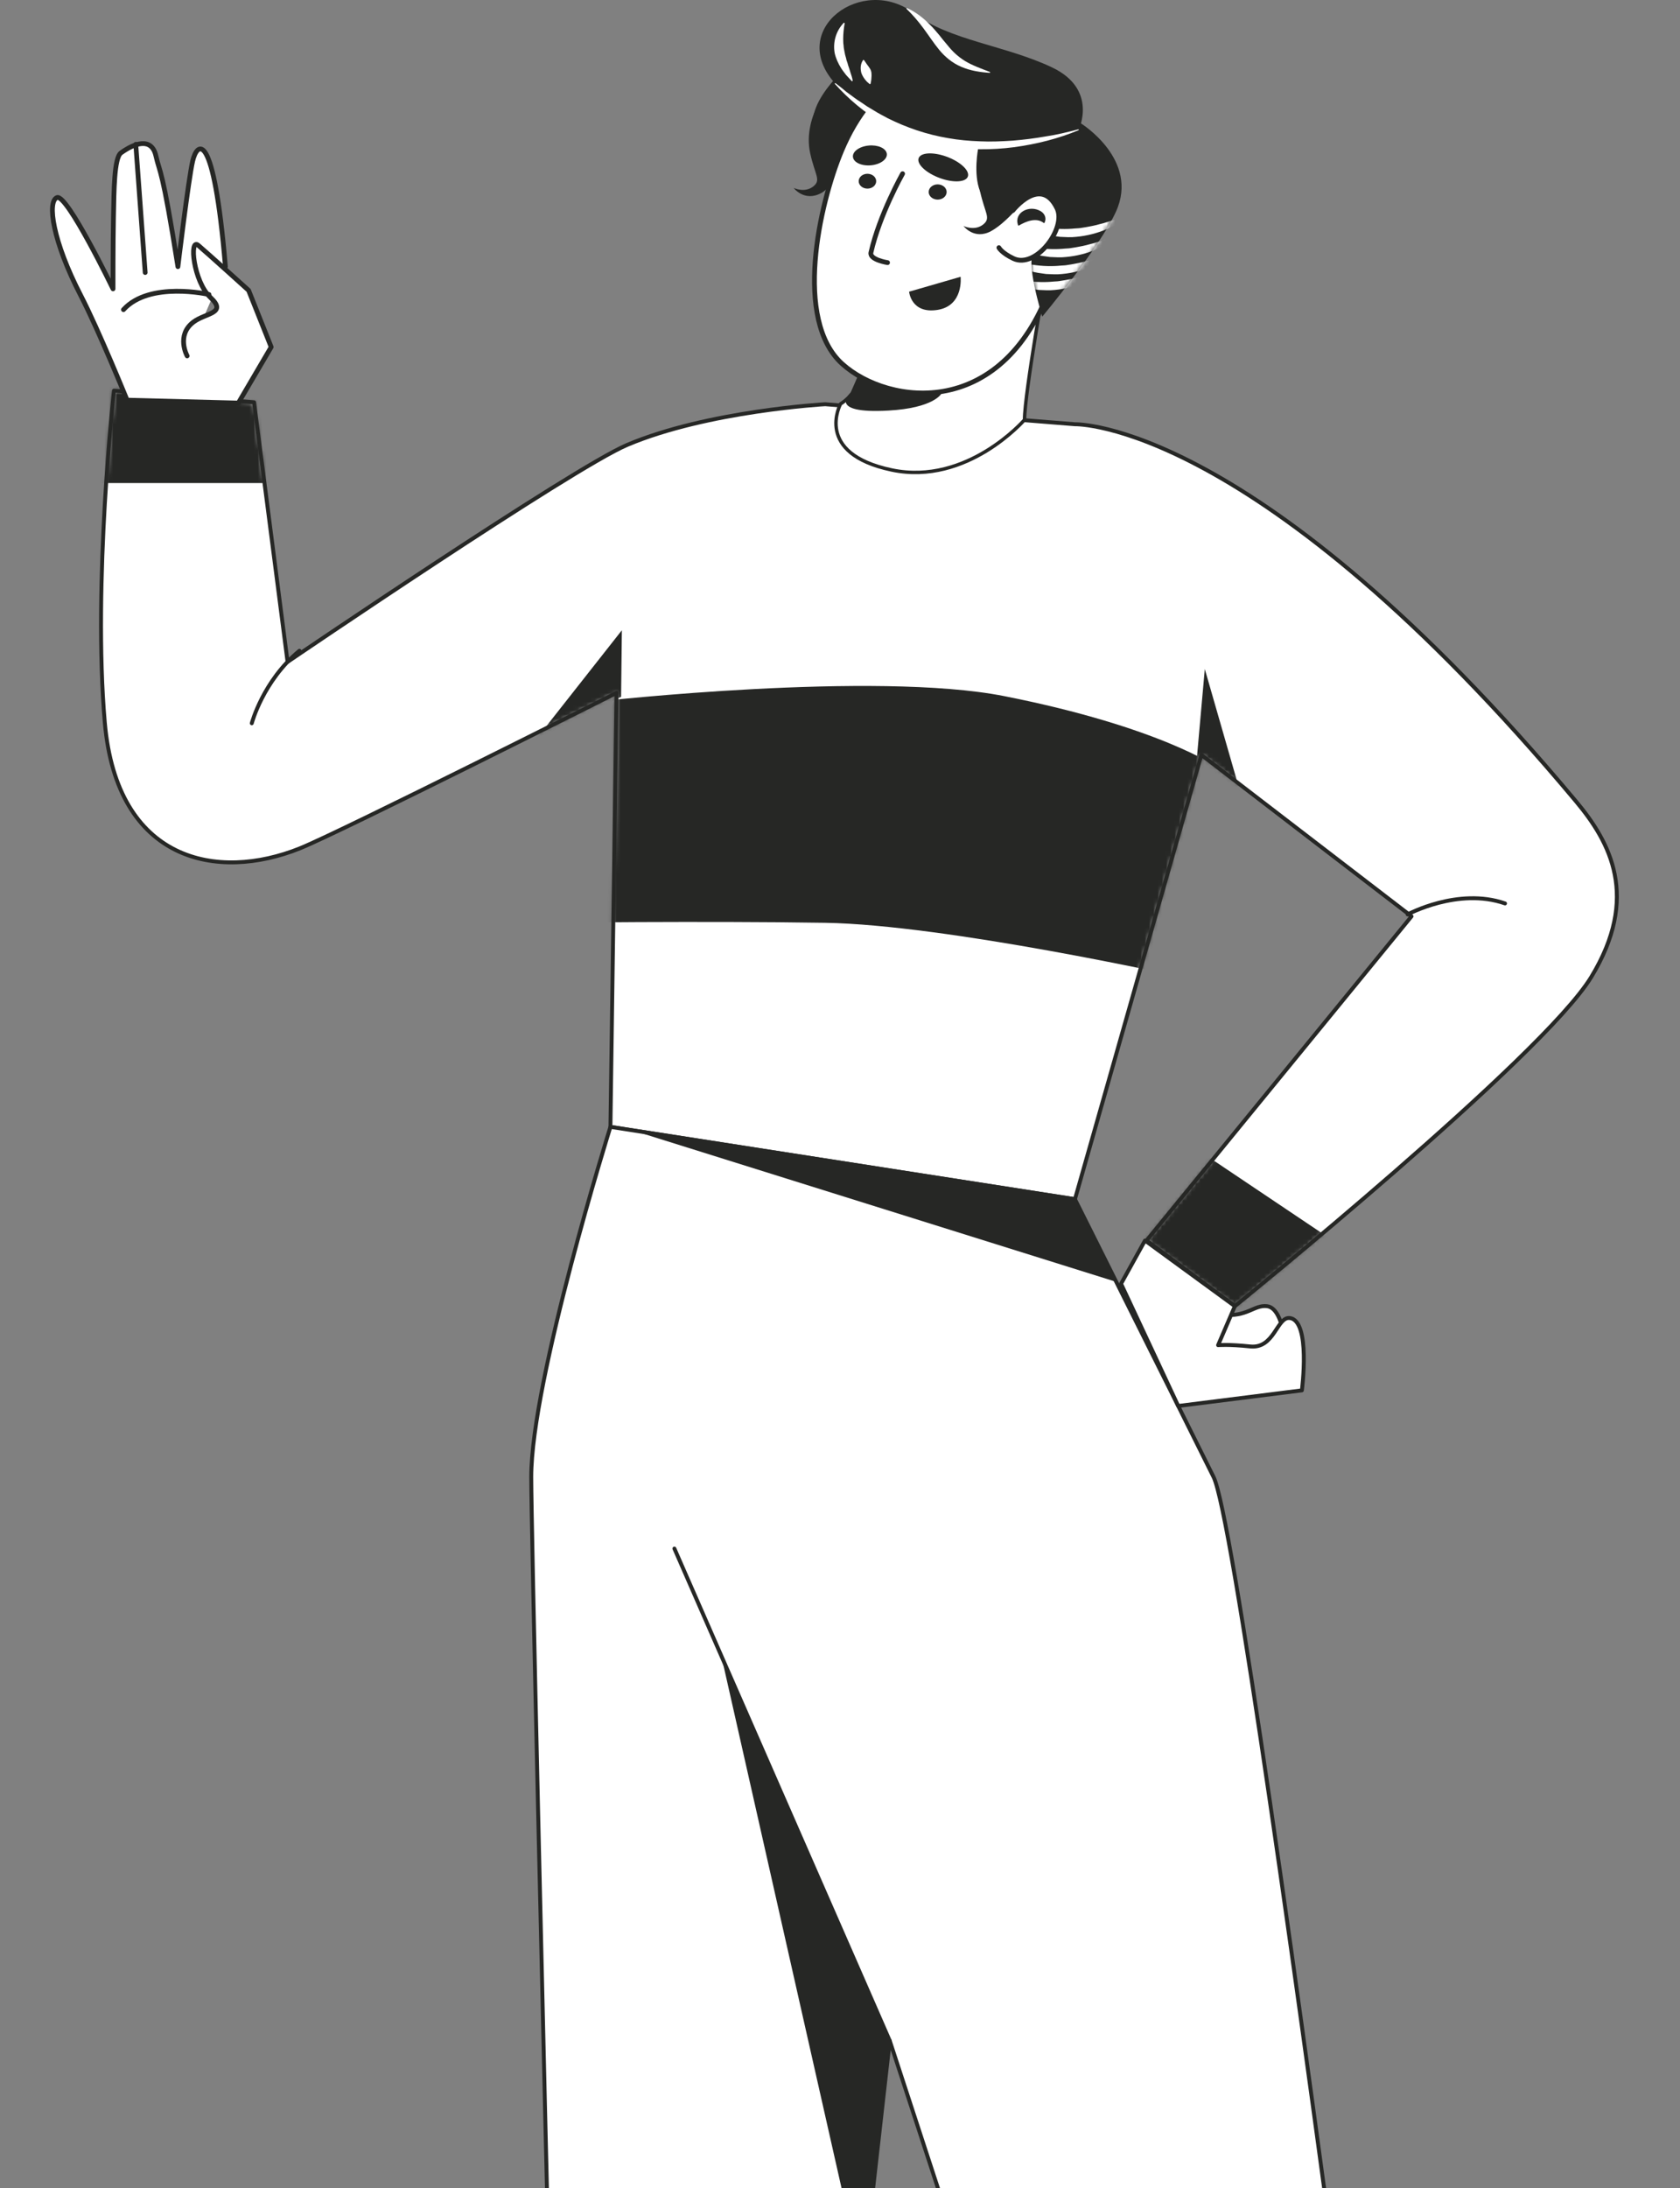
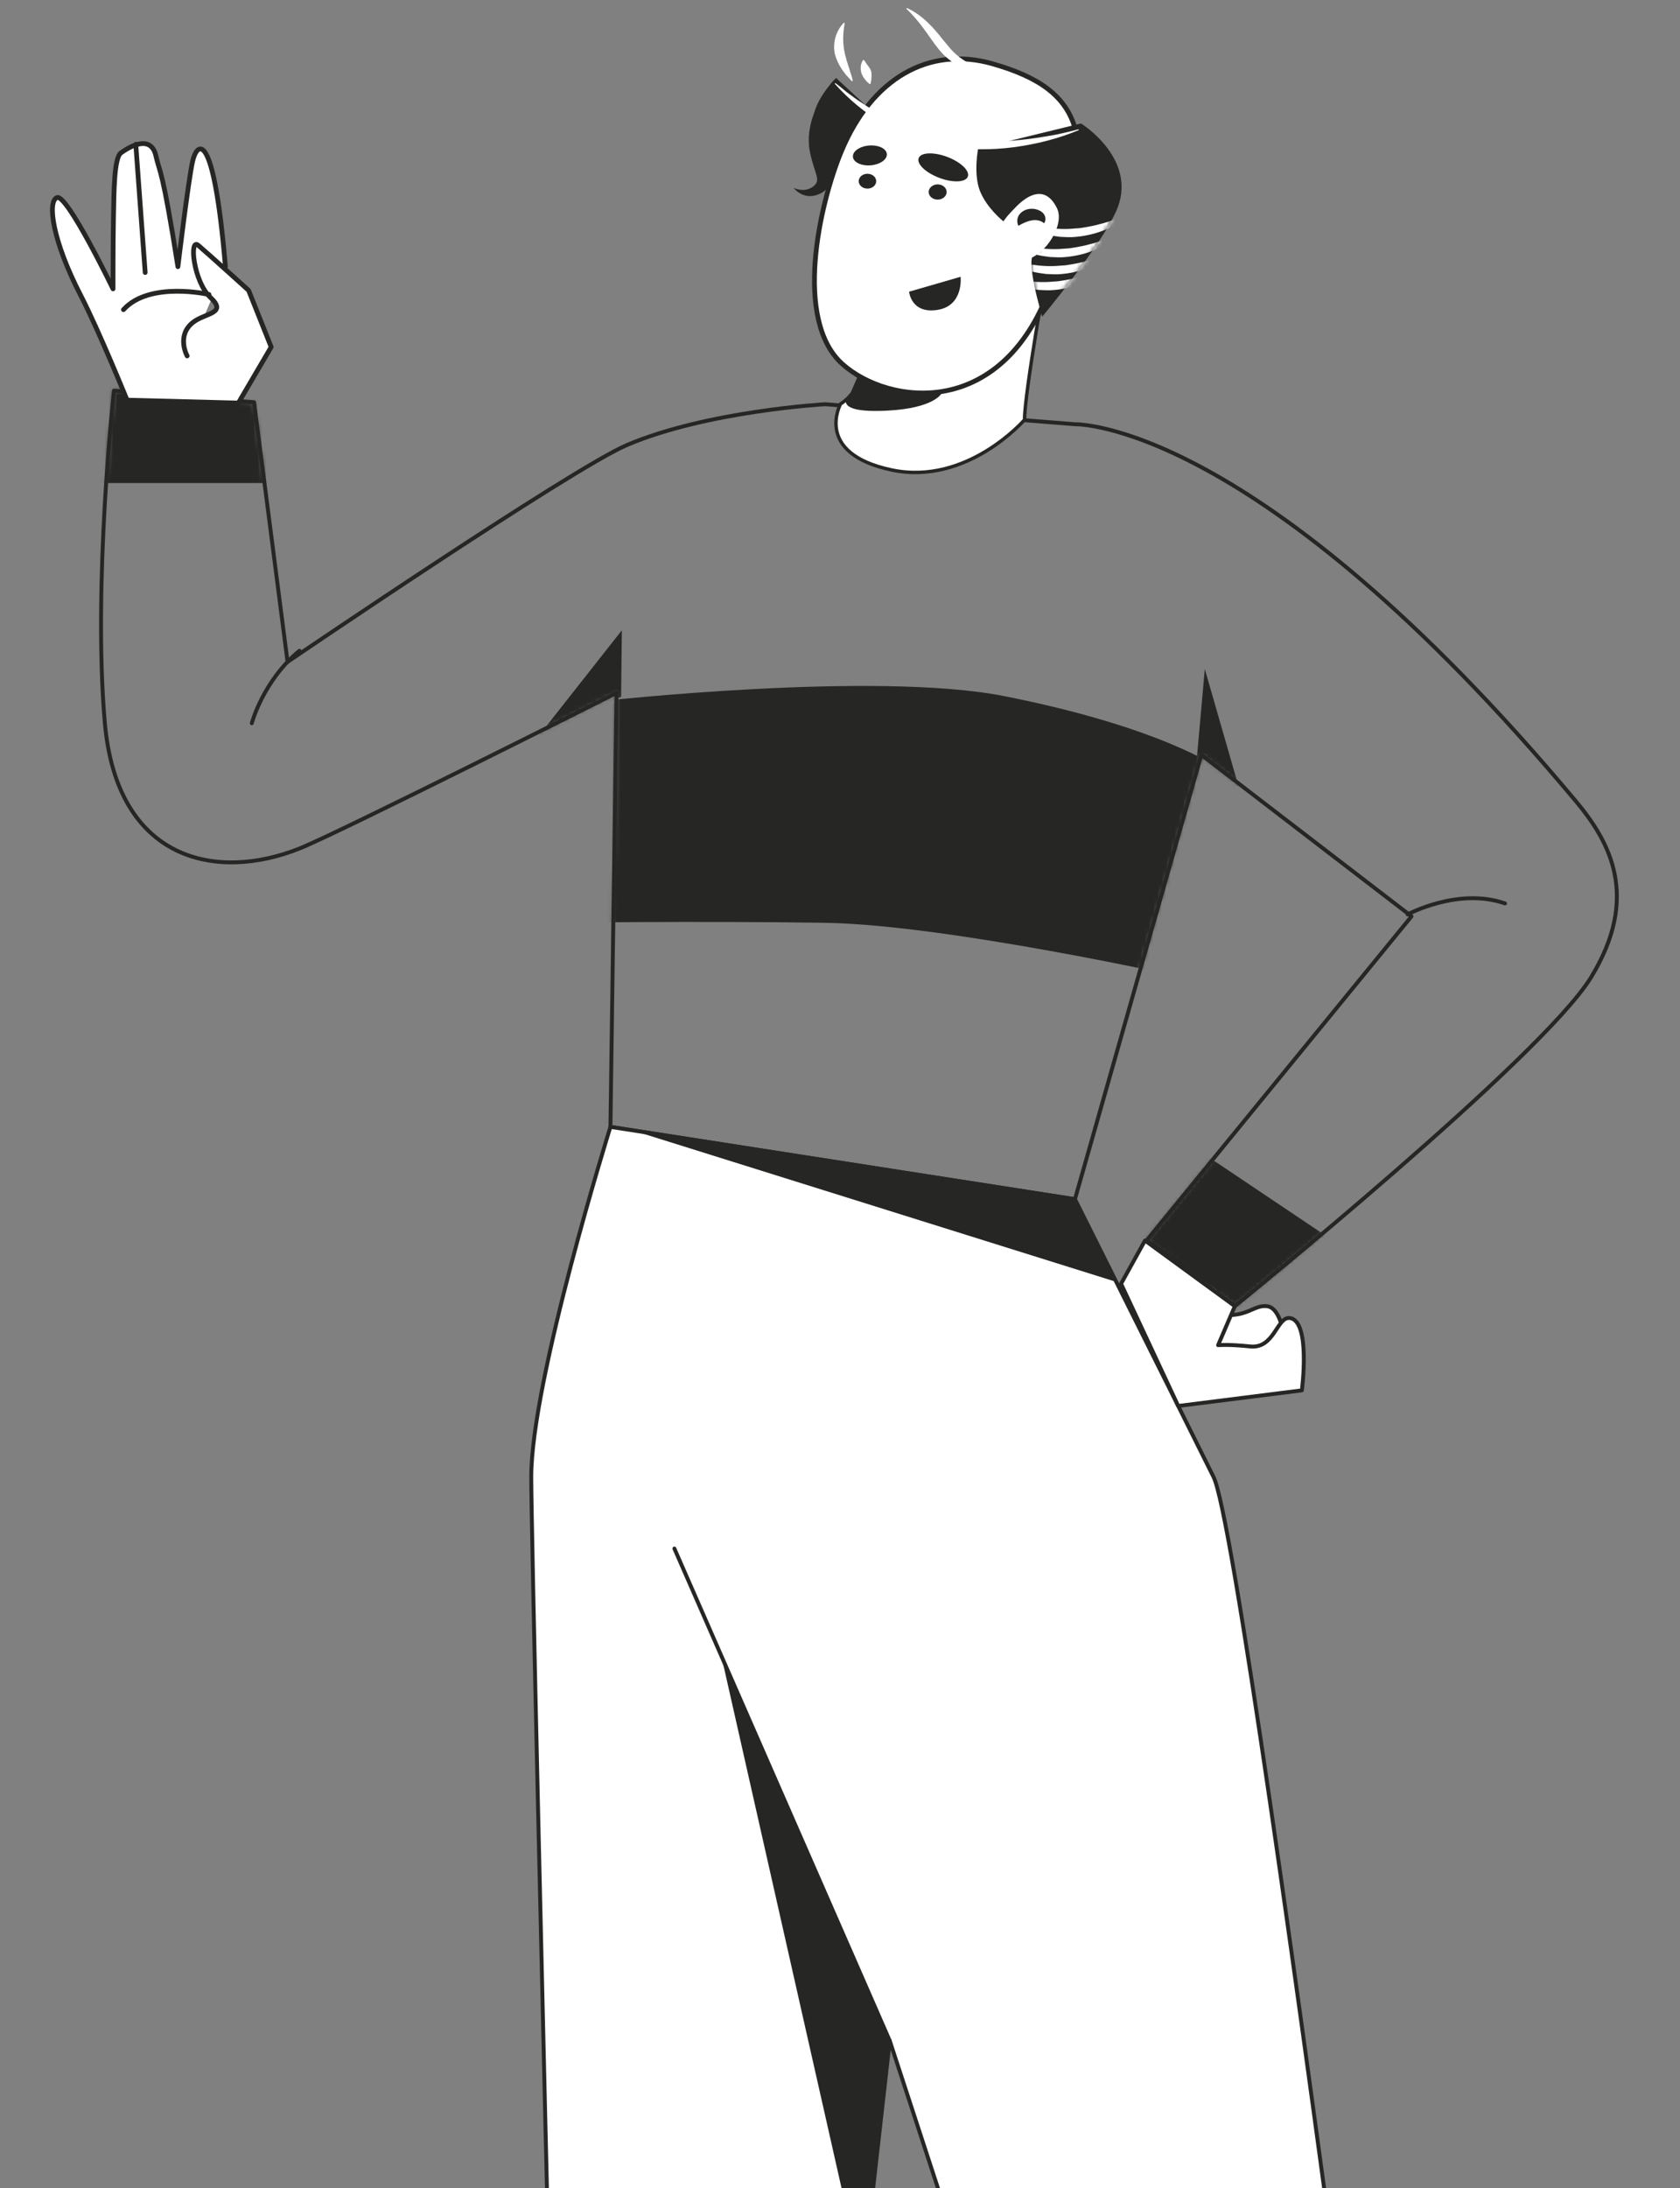
<svg xmlns="http://www.w3.org/2000/svg" width="394" height="513" viewBox="0 0 394 513" fill="none">
  <rect x="0" y="0" width="394" height="513" fill="#808080" stroke="none" />
  <path d="M268.889 290.849L261.791 303.871L272.747 325.627L301.749 321.969C301.749 321.969 302.116 306.775 297.104 306.235C294.089 305.908 292.462 308.844 286.748 308.239C281.673 307.701 282.105 311.37 282.105 311.37L286.033 302.226L268.889 290.849Z" fill="white" stroke="#262725" stroke-width="0.917" stroke-linecap="round" stroke-linejoin="round" />
-   <path d="M59.582 94.319L67.441 155.185C67.441 155.185 134.232 109.761 147.091 104.31C165.946 96.317 193.523 94.773 193.523 94.773L252.1 99.467C252.1 99.467 294.606 98.253 369.612 187.89C377.637 197.48 384.614 210.299 373.183 229.074C361.753 247.849 289.604 306.235 289.604 306.235L268.888 290.849L331.037 214.84L281.747 176.988L252.1 281.159L143.161 264.202L144.591 162.453C144.591 162.453 79.85 195.076 70.298 198.913C51.009 206.665 27.436 202.122 24.579 169.417C21.722 136.712 26.722 91.594 26.722 91.594L59.582 94.319Z" fill="white" />
  <mask id="mask0_1491_3597" style="mask-type:luminance" maskUnits="userSpaceOnUse" x="23" y="91" width="357" height="216">
    <path d="M59.582 94.319L67.441 155.185C67.441 155.185 134.232 109.761 147.091 104.31C165.946 96.317 193.523 94.773 193.523 94.773L252.1 99.467C252.1 99.467 294.606 98.253 369.612 187.89C377.637 197.48 384.614 210.299 373.183 229.074C361.753 247.849 289.604 306.235 289.604 306.235L268.888 290.849L331.037 214.84L281.747 176.988L252.1 281.159L143.161 264.202L144.591 162.453C144.591 162.453 79.85 195.076 70.298 198.913C51.009 206.665 27.436 202.122 24.579 169.417C21.722 136.712 26.722 91.594 26.722 91.594L59.582 94.319Z" fill="white" />
  </mask>
  <g mask="url(#mask0_1491_3597)">
    <path d="M140.689 164.414C140.689 164.414 205.193 157.213 235.528 163.211C272.279 170.479 285.652 179.989 285.652 179.989L277.102 229.076C277.102 229.076 221.889 216.811 193.507 216.356C165.127 215.903 127.088 216.356 127.088 216.356L144.59 162.453" fill="#262725" />
    <path d="M125.662 173.394L145.841 147.768L145.662 163.361L125.662 173.394Z" fill="#262725" />
    <path d="M291.57 188.194L282.554 156.859L280.678 177.897L288.329 183.772" fill="#262725" />
    <path d="M74.582 87.986H17.078V113.252H74.582V87.986Z" fill="#262725" />
    <path d="M277.885 267.56L259.488 287.269L299.539 314.141L317.935 294.433L277.885 267.56Z" fill="#262725" />
  </g>
  <path d="M59.582 94.319L67.441 155.185C67.441 155.185 134.232 109.761 147.091 104.31C165.946 96.317 193.523 94.773 193.523 94.773L252.1 99.467C252.1 99.467 294.606 98.253 369.612 187.89C377.637 197.48 384.614 210.299 373.183 229.074C361.753 247.849 289.604 306.235 289.604 306.235L268.888 290.849L331.037 214.84L281.747 176.988L252.1 281.159L143.161 264.202L144.591 162.453C144.591 162.453 79.85 195.076 70.298 198.913C51.009 206.665 27.436 202.122 24.579 169.417C21.722 136.712 26.722 91.594 26.722 91.594L59.582 94.319Z" stroke="#262725" stroke-width="0.917" stroke-linecap="round" stroke-linejoin="round" />
  <path d="M70.223 152.576C61.682 159.618 59.047 169.571 59.047 169.571" stroke="#262725" stroke-width="0.917" stroke-linecap="round" stroke-linejoin="round" />
  <path d="M352.965 211.815C341.944 207.984 330.127 214.391 330.127 214.391" stroke="#262725" stroke-width="0.917" stroke-linecap="round" stroke-linejoin="round" />
  <path d="M143.16 264.201C143.16 264.201 124.588 323.578 124.588 346.277C124.588 368.976 134.947 788.238 134.947 788.238L173.614 789.292L208.673 478.481L310.319 789.3H346.468C346.468 789.3 293.175 363.547 284.602 346.277C276.03 329.006 252.099 281.159 252.099 281.159L143.16 264.201Z" fill="white" stroke="#262725" stroke-width="0.917" stroke-linecap="round" stroke-linejoin="round" />
  <path d="M43.889 83.444C43.889 83.444 41.239 78.637 45.354 75.512C48.212 73.341 53.385 73.519 49.363 69.754C45.342 65.989 44.33 55.689 46.487 57.514C48.645 59.339 58.3 68.072 58.3 68.072L63.6 81.363L55.889 94.499L29.809 93.82C29.809 93.82 23.138 77.395 18.904 69.214C12.365 56.578 11.021 47.246 13.365 46.322C15.709 45.399 26.509 67.723 26.509 67.723C26.509 67.723 26.491 57.175 26.611 50.943C26.732 44.711 26.753 37.013 28.37 35.842C31.499 33.575 35.565 32.091 36.564 36.545C37.501 40.724 38.028 39.022 41.724 62.52C41.724 62.52 44.175 42.169 45.179 37.783C46.183 33.397 50.062 29.541 52.867 62.523" fill="white" />
  <path d="M43.889 83.444C43.889 83.444 41.239 78.637 45.354 75.512C48.212 73.341 53.385 73.519 49.363 69.754C45.342 65.989 44.33 55.689 46.487 57.514C48.645 59.339 58.3 68.072 58.3 68.072L63.6 81.363L55.889 94.499L29.809 93.82C29.809 93.82 23.138 77.395 18.904 69.214C12.365 56.578 11.021 47.246 13.365 46.322C15.709 45.399 26.509 67.723 26.509 67.723C26.509 67.723 26.491 57.175 26.611 50.943C26.732 44.711 26.753 37.013 28.37 35.842C31.499 33.575 35.565 32.091 36.564 36.545C37.501 40.724 38.027 39.022 41.724 62.52C41.724 62.52 44.175 42.169 45.179 37.783C46.183 33.397 50.062 29.541 52.867 62.523" stroke="#262725" stroke-width="1.119" stroke-linecap="round" stroke-linejoin="round" />
  <path d="M49.013 69.046C49.013 69.046 35.085 65.831 28.956 72.601" stroke="#262725" stroke-width="1.119" stroke-linecap="round" stroke-linejoin="round" />
  <path d="M31.844 33.841L34.048 63.893" stroke="#262725" stroke-width="1.119" stroke-linecap="round" stroke-linejoin="round" />
  <path d="M158.162 363.074L208.673 478.482" stroke="#262725" stroke-width="0.917" stroke-linecap="round" stroke-linejoin="round" />
  <path d="M202.31 534.912L169.16 388.2L208.675 478.482L202.31 534.912Z" fill="#262725" />
  <path d="M148.252 264.993L261.791 300.543L252.101 281.159L148.252 264.993Z" fill="#262725" />
  <path d="M268.529 290.85L262.916 300.982L276.317 329.636L305.32 325.978C305.32 325.978 307.471 309.559 302.46 309.02C299.444 308.695 298.89 316.288 293.175 315.681C288.1 315.144 285.673 315.38 285.673 315.38L289.603 306.236L268.529 290.85Z" fill="white" stroke="#262725" stroke-width="0.917" stroke-linecap="round" stroke-linejoin="round" />
  <path d="M197.142 94.677C197.142 94.677 200.261 93.032 202.321 88.025C204.311 83.187 202.601 76.213 202.601 76.213L245.527 62.9C245.527 62.9 240.291 92.072 240.274 98.427C240.274 98.427 226.87 113.919 209.146 110.194C190.706 106.318 197.142 94.677 197.142 94.677Z" fill="white" stroke="#262725" stroke-width="0.805" stroke-linecap="round" stroke-linejoin="round" />
  <path d="M199.46 92.124C199.46 92.124 193.729 97.073 208.329 96.263C219.102 95.664 220.791 92.272 220.791 92.272C220.791 92.272 218.533 89.938 208.039 87.26C205.575 86.632 202.473 85.219 202.473 85.219L199.46 92.124Z" fill="#262725" />
  <path d="M195.488 18.897C195.488 18.897 188.062 27.021 190 35.889C191.132 41.079 192.619 42.176 190.771 43.681C188.745 45.329 186.127 44.062 186.127 44.062C186.127 44.062 188.627 47.414 192.603 45.259C196.98 42.887 198.255 33.369 198.255 33.369L195.488 18.897Z" fill="#262725" />
  <path d="M197.374 35.353C192.133 47.869 186.073 75.006 197.541 85.329C208.282 94.998 235.784 98.87 246.904 65.657C258.025 32.444 254.466 21.204 232.9 14.985C217.73 10.611 204.421 18.532 197.374 35.353Z" fill="white" stroke="#262725" stroke-width="1.12" stroke-miterlimit="10" />
-   <path d="M211.677 40.727C211.677 40.727 206.279 50.283 204.255 59.212C203.871 60.907 208.149 61.573 208.149 61.573" stroke="#262725" stroke-width="1.12" stroke-linecap="round" stroke-linejoin="round" />
  <path d="M226.9 41.573C226.174 42.848 223.037 42.836 219.897 41.548C216.755 40.26 214.798 38.183 215.525 36.909C216.25 35.636 219.386 35.647 222.527 36.935C225.667 38.223 227.626 40.3 226.9 41.573Z" fill="#262725" />
  <path d="M200.04 36.848C200.221 38.122 202.146 38.974 204.339 38.746C206.53 38.521 208.159 37.303 207.976 36.028C207.794 34.753 205.868 33.903 203.675 34.129C201.483 34.355 199.855 35.572 200.04 36.848Z" fill="#262725" />
  <path d="M217.835 44.679C217.616 45.647 218.364 46.582 219.506 46.768C220.649 46.955 221.754 46.321 221.973 45.352C222.192 44.383 221.444 43.447 220.301 43.261C219.159 43.075 218.055 43.709 217.835 44.679Z" fill="#262725" />
  <path d="M201.42 42.154C201.206 43.098 201.935 44.01 203.048 44.191C204.162 44.373 205.239 43.755 205.453 42.811C205.666 41.867 204.938 40.954 203.824 40.773C202.71 40.591 201.633 41.209 201.42 42.154Z" fill="#262725" />
  <path d="M213.203 68.389L225.286 64.893C225.286 64.893 226.062 71.68 219.865 72.658C213.666 73.636 213.203 68.389 213.203 68.389Z" fill="#262725" />
-   <path d="M252.985 30.4C252.985 30.4 257.579 20.975 246.762 15.82C235.945 10.666 222.585 9.457 214.441 3.167C202.365 -6.159 184.456 6.864 195.829 19.542C219.276 45.683 252.985 30.4 252.985 30.4Z" fill="#262725" />
  <path d="M244.437 74.239C244.437 74.239 257.836 58.159 261.724 49.617C267.267 37.447 253.523 28.943 253.523 28.943L229.397 34.828C229.397 34.828 228.217 40.767 229.839 44.815C231.46 48.864 235.33 51.9 235.33 51.9C235.33 51.9 239.44 45.545 244.841 46.131C250.243 46.717 245.174 58.42 242.676 59.367C240.178 60.313 244.437 74.239 244.437 74.239Z" fill="#262725" />
  <mask id="mask1_1491_3597" style="mask-type:luminance" maskUnits="userSpaceOnUse" x="228" y="28" width="36" height="47">
    <path d="M244.439 74.239C244.439 74.239 257.838 58.159 261.726 49.617C267.269 37.446 253.525 28.942 253.525 28.942L229.399 34.827C229.399 34.827 228.219 40.766 229.84 44.815C231.462 48.864 235.332 51.9 235.332 51.9C235.332 51.9 239.442 45.544 244.842 46.131C250.245 46.716 245.176 58.42 242.678 59.366C240.18 60.312 244.439 74.239 244.439 74.239Z" fill="white" />
  </mask>
  <g mask="url(#mask1_1491_3597)">
    <path d="M238.43 51.84C239.746 52.067 240.86 52.488 242.048 52.719C243.23 52.949 244.34 53.251 245.488 53.361C247.736 53.71 249.957 53.783 252.15 53.561C252.702 53.533 253.257 53.507 253.802 53.396C254.349 53.298 254.905 53.248 255.449 53.114C255.995 52.995 256.559 52.916 257.103 52.766C257.638 52.598 258.205 52.487 258.76 52.334C260.966 51.689 263.185 50.898 265.53 49.985L265.697 50.124C263.885 51.593 261.795 52.786 259.559 53.735C257.317 54.673 254.883 55.306 252.385 55.531C251.137 55.68 249.873 55.587 248.625 55.532C247.385 55.36 246.137 55.228 244.956 54.856C243.732 54.6 242.625 54.093 241.488 53.655C240.37 53.185 239.361 52.547 238.295 52.002L238.43 51.84Z" fill="white" />
    <path d="M236.04 56.565C237.356 56.792 238.47 57.213 239.658 57.444C240.84 57.674 241.95 57.976 243.098 58.086C245.347 58.434 247.567 58.508 249.761 58.286C250.313 58.258 250.867 58.232 251.413 58.121C251.959 58.023 252.516 57.973 253.06 57.839C253.606 57.72 254.17 57.641 254.714 57.491C255.25 57.322 255.817 57.212 256.371 57.059C258.578 56.414 260.796 55.623 263.142 54.71L263.308 54.849C261.496 56.318 259.407 57.511 257.17 58.46C254.928 59.398 252.494 60.031 249.996 60.256C248.748 60.405 247.484 60.311 246.235 60.257C244.996 60.085 243.747 59.952 242.566 59.581C241.343 59.325 240.235 58.817 239.098 58.38C237.979 57.91 236.971 57.272 235.904 56.726L236.04 56.565Z" fill="white" />
    <path d="M235.137 60.547C236.453 60.774 237.567 61.195 238.756 61.426C239.937 61.656 241.047 61.958 242.195 62.068C244.444 62.417 246.664 62.49 248.858 62.268C249.41 62.24 249.964 62.213 250.51 62.103C251.056 62.005 251.612 61.954 252.156 61.821C252.702 61.701 253.267 61.622 253.811 61.472C254.346 61.304 254.913 61.193 255.468 61.039C257.674 60.395 259.893 59.603 262.238 58.69L262.405 58.829C260.593 60.298 258.503 61.492 256.267 62.441C254.025 63.38 251.591 64.013 249.093 64.238C247.845 64.387 246.581 64.293 245.333 64.239C244.093 64.067 242.845 63.935 241.663 63.563C240.44 63.307 239.332 62.8 238.195 62.362C237.077 61.892 236.068 61.254 235.002 60.708L235.137 60.547Z" fill="white" />
    <path d="M233.431 64.287C234.746 64.514 235.861 64.935 237.049 65.165C238.231 65.396 239.341 65.698 240.489 65.808C242.737 66.157 244.958 66.23 247.151 66.008C247.703 65.98 248.258 65.954 248.803 65.843C249.35 65.745 249.906 65.694 250.45 65.561C250.996 65.442 251.561 65.363 252.105 65.213C252.64 65.044 253.207 64.934 253.762 64.78C255.968 64.135 258.187 63.344 260.532 62.431L260.698 62.57C258.886 64.039 256.797 65.232 254.561 66.181C252.319 67.12 249.884 67.753 247.386 67.978C246.138 68.127 244.874 68.033 243.626 67.979C242.386 67.807 241.138 67.674 239.956 67.303C238.733 67.047 237.625 66.539 236.488 66.101C235.37 65.632 234.362 64.993 233.295 64.448L233.431 64.287Z" fill="white" />
  </g>
  <path d="M196.072 18.275C196.072 18.275 191.869 22.468 190.923 26.645C189.976 30.822 194.852 37.061 194.852 37.061C194.852 37.061 198.79 31.797 200.424 29.268C202.057 26.739 202.736 24.425 202.736 24.425L196.072 18.275Z" fill="#262725" />
  <path d="M237.539 49.342C237.539 49.342 244.102 40.975 247.904 48.858C250.141 53.497 242.946 63.127 237.66 60.608C234.883 59.283 234.266 58.066 234.266 58.066" fill="white" />
-   <path d="M237.539 49.342C237.539 49.342 244.102 40.975 247.904 48.858C250.141 53.497 242.946 63.127 237.66 60.608C234.883 59.283 234.266 58.066 234.266 58.066" stroke="#262725" stroke-width="1.12" stroke-miterlimit="10" stroke-linecap="round" />
  <path d="M238.724 52.684C237.793 49.836 241.406 47.918 244.101 49.533C245.065 50.135 245.478 51.215 244.961 52.236C244.936 52.297 244.842 52.32 244.783 52.279C243.023 50.895 240.615 51.903 238.94 52.887C238.784 52.967 238.741 52.774 238.724 52.684Z" fill="#262725" />
  <path d="M198.098 5.437C197.856 6.812 197.756 7.958 197.747 9.04C197.775 9.582 197.732 10.094 197.836 10.607C197.853 11.115 197.952 11.62 198.054 12.121C198.148 12.631 198.251 13.139 198.429 13.656C198.496 14.198 198.786 14.694 198.894 15.27C199.076 15.819 199.289 16.387 199.451 17C199.65 17.603 199.875 18.212 199.982 18.942L199.804 19.07L198.436 17.593C198.05 17.059 197.614 16.548 197.269 15.993C196.574 14.883 196.028 13.696 195.75 12.446C195.309 9.942 196.012 7.27 197.924 5.305L198.098 5.437Z" fill="white" />
  <path d="M202.661 14.126C203.138 14.871 203.471 15.297 203.745 15.666C204.004 16.027 204.181 16.296 204.267 16.607C204.377 16.914 204.399 17.264 204.399 17.731C204.375 18.214 204.369 18.763 204.173 19.621L204.004 19.758L203.356 19.199C203.174 18.988 202.971 18.787 202.809 18.562C202.47 18.12 202.202 17.636 202.013 17.125C201.734 16.092 201.775 14.944 202.461 14.023L202.661 14.126Z" fill="white" />
  <path d="M195.922 19.482L197.408 20.633C197.895 21.018 198.333 21.437 198.847 21.796C199.866 22.517 200.803 23.297 201.879 23.941L203.402 24.978C203.924 25.305 204.464 25.613 204.991 25.93C206.025 26.587 207.138 27.139 208.211 27.729C212.624 29.928 217.353 31.542 222.312 32.377C224.784 32.823 227.312 33.047 229.854 33.136C232.4 33.26 234.961 33.141 237.534 32.971C240.101 32.759 242.679 32.44 245.244 31.987C247.839 31.605 250.371 30.975 252.93 30.313L253.04 30.488C248.249 32.501 243.079 33.801 237.807 34.51C232.531 35.202 227.108 35.182 221.849 34.318C219.229 33.848 216.669 33.16 214.201 32.285C211.729 31.41 209.409 30.265 207.177 29.022C202.784 26.436 198.956 23.204 195.736 19.602L195.922 19.482Z" fill="white" />
-   <path d="M230.761 35.571C230.761 35.571 227.903 35.946 229.838 44.815C230.971 50.004 232.458 51.102 230.61 52.607C228.585 54.255 225.965 52.989 225.965 52.989C225.965 52.989 228.466 56.341 232.443 54.184C236.818 51.812 242.347 44.296 242.347 44.296L230.761 35.571Z" fill="#262725" />
  <path d="M212.709 1.886C214.881 2.868 216.673 4.324 218.183 5.883C218.982 6.642 219.609 7.484 220.3 8.256C220.945 9.061 221.548 9.846 222.192 10.569C223.391 12.08 224.675 13.281 226.3 14.289C227.936 15.294 229.963 16.036 232.197 16.885L232.181 17.083C229.875 16.942 227.54 16.574 225.448 15.668C223.34 14.781 221.628 13.328 220.291 11.72C218.96 10.098 217.858 8.374 216.63 6.723C215.412 5.066 214.071 3.476 212.537 2.02L212.709 1.886Z" fill="white" />
</svg>